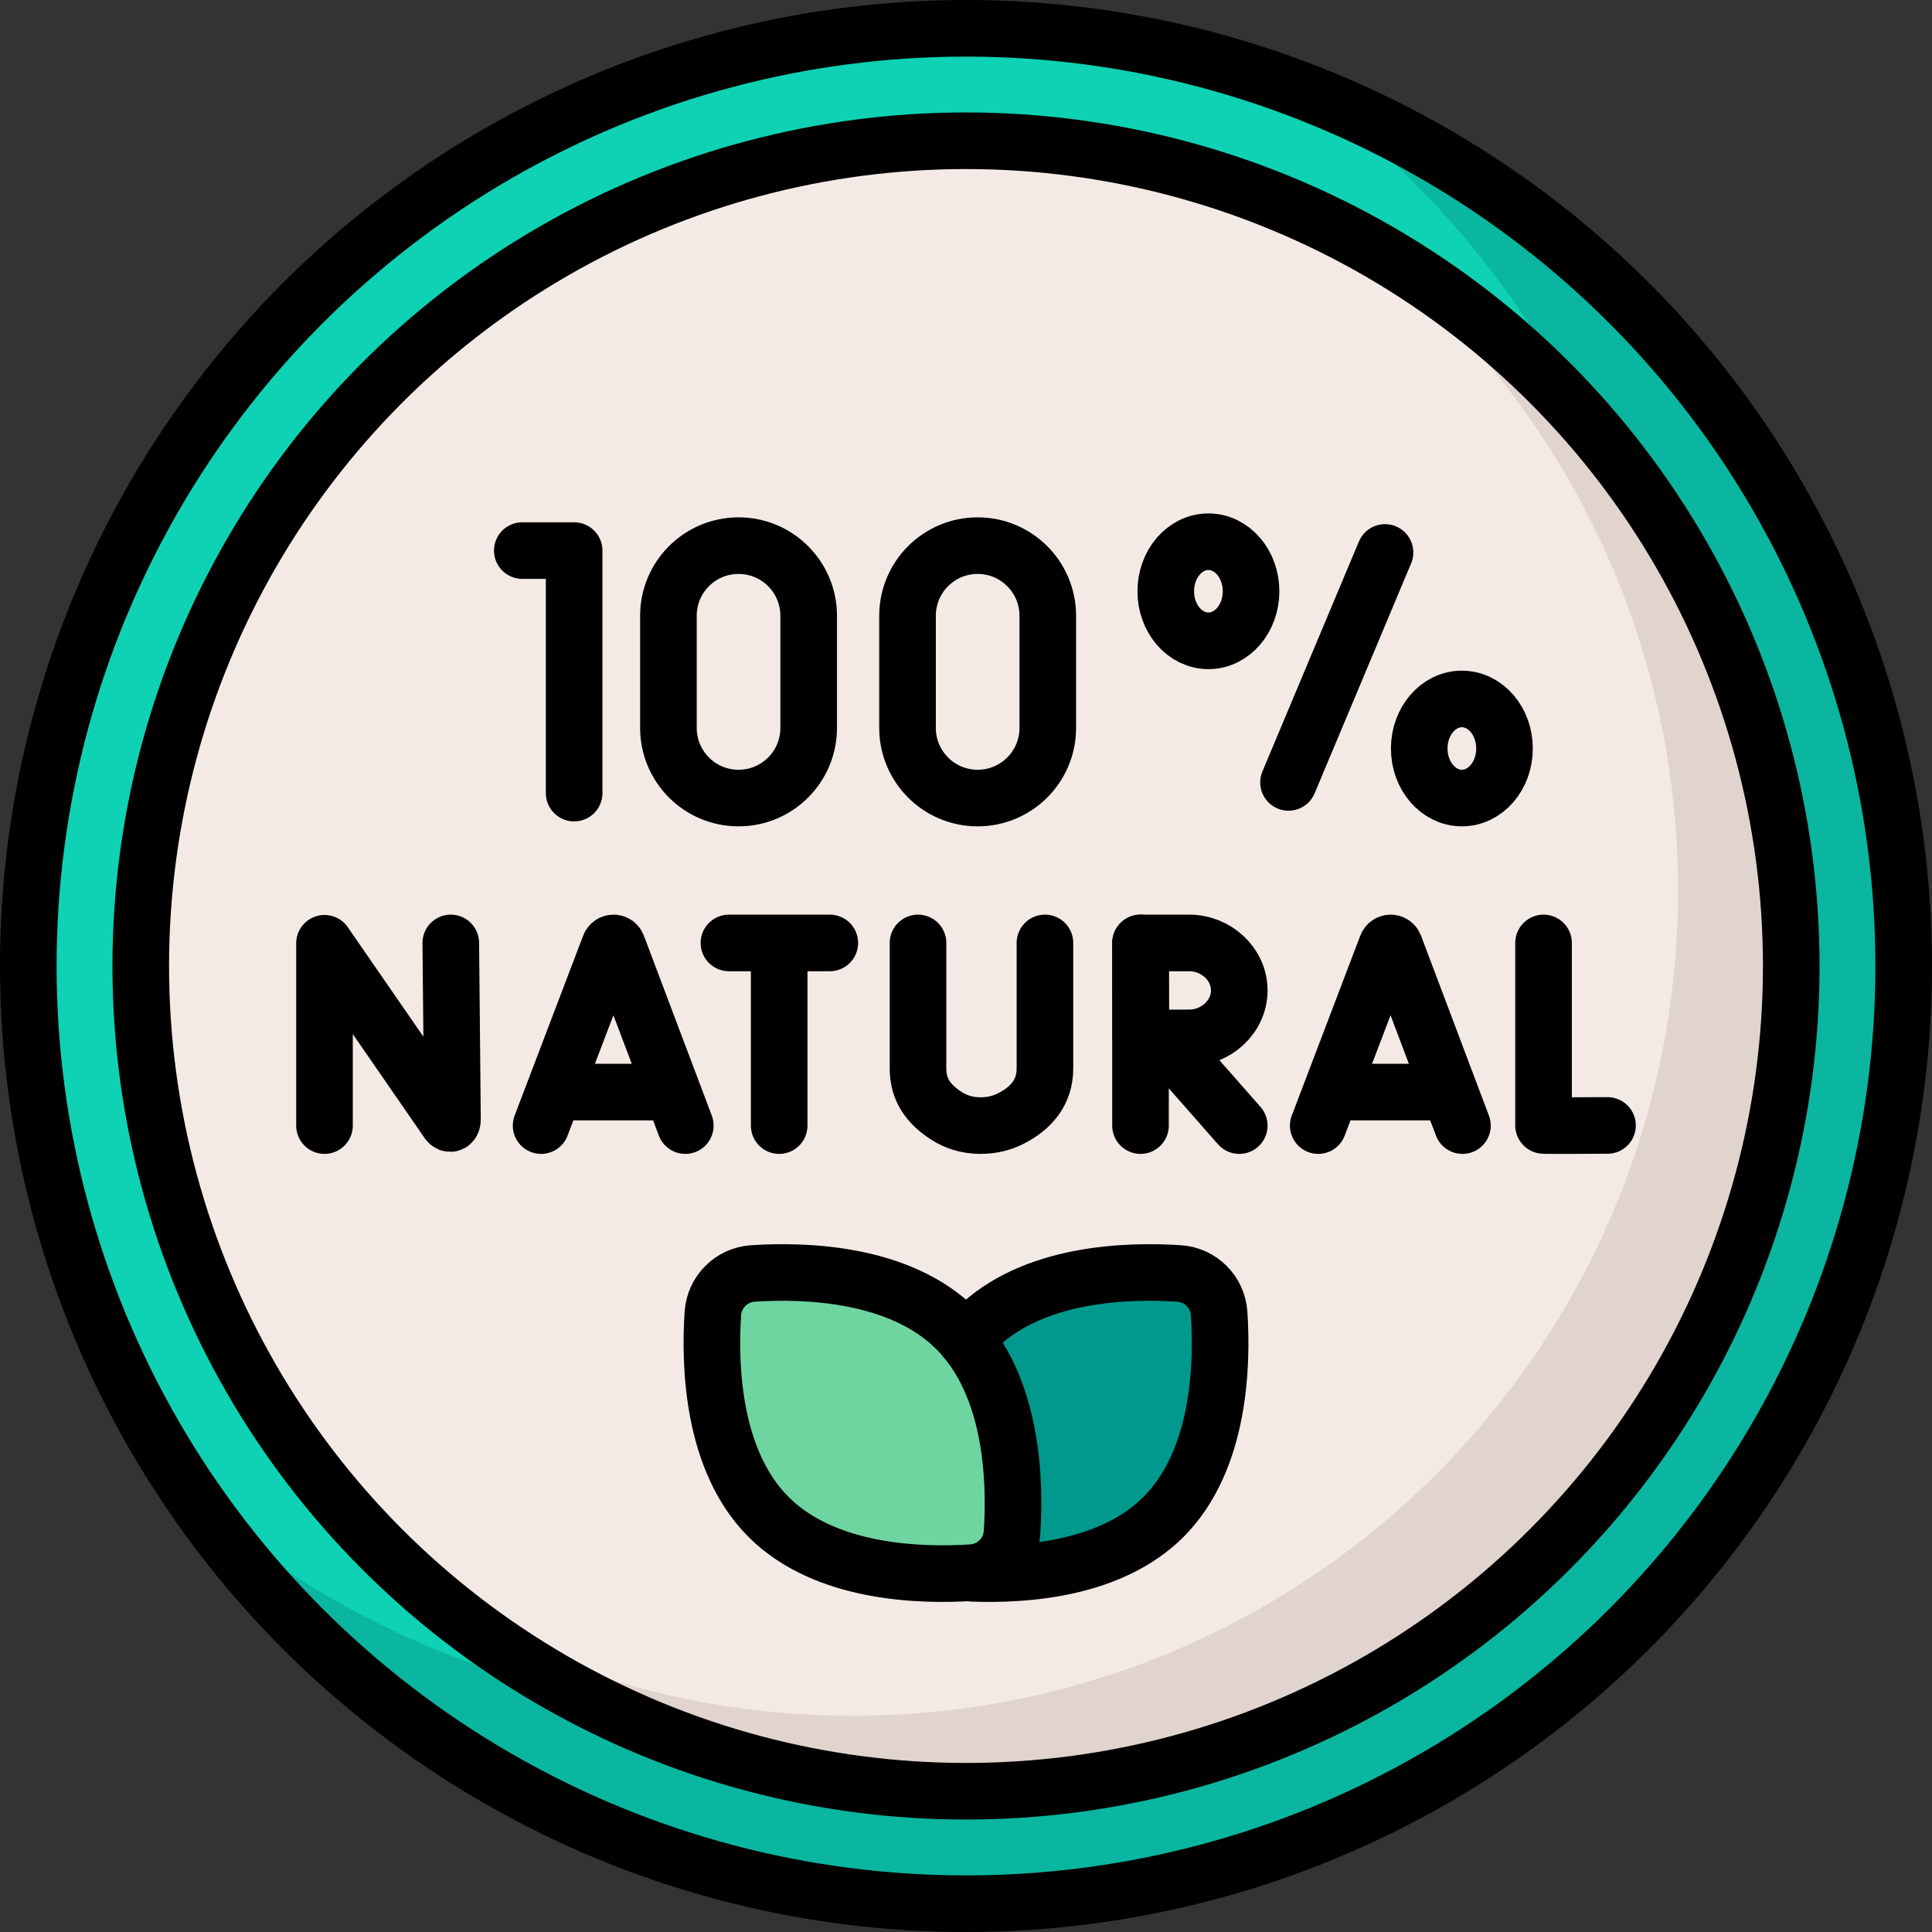
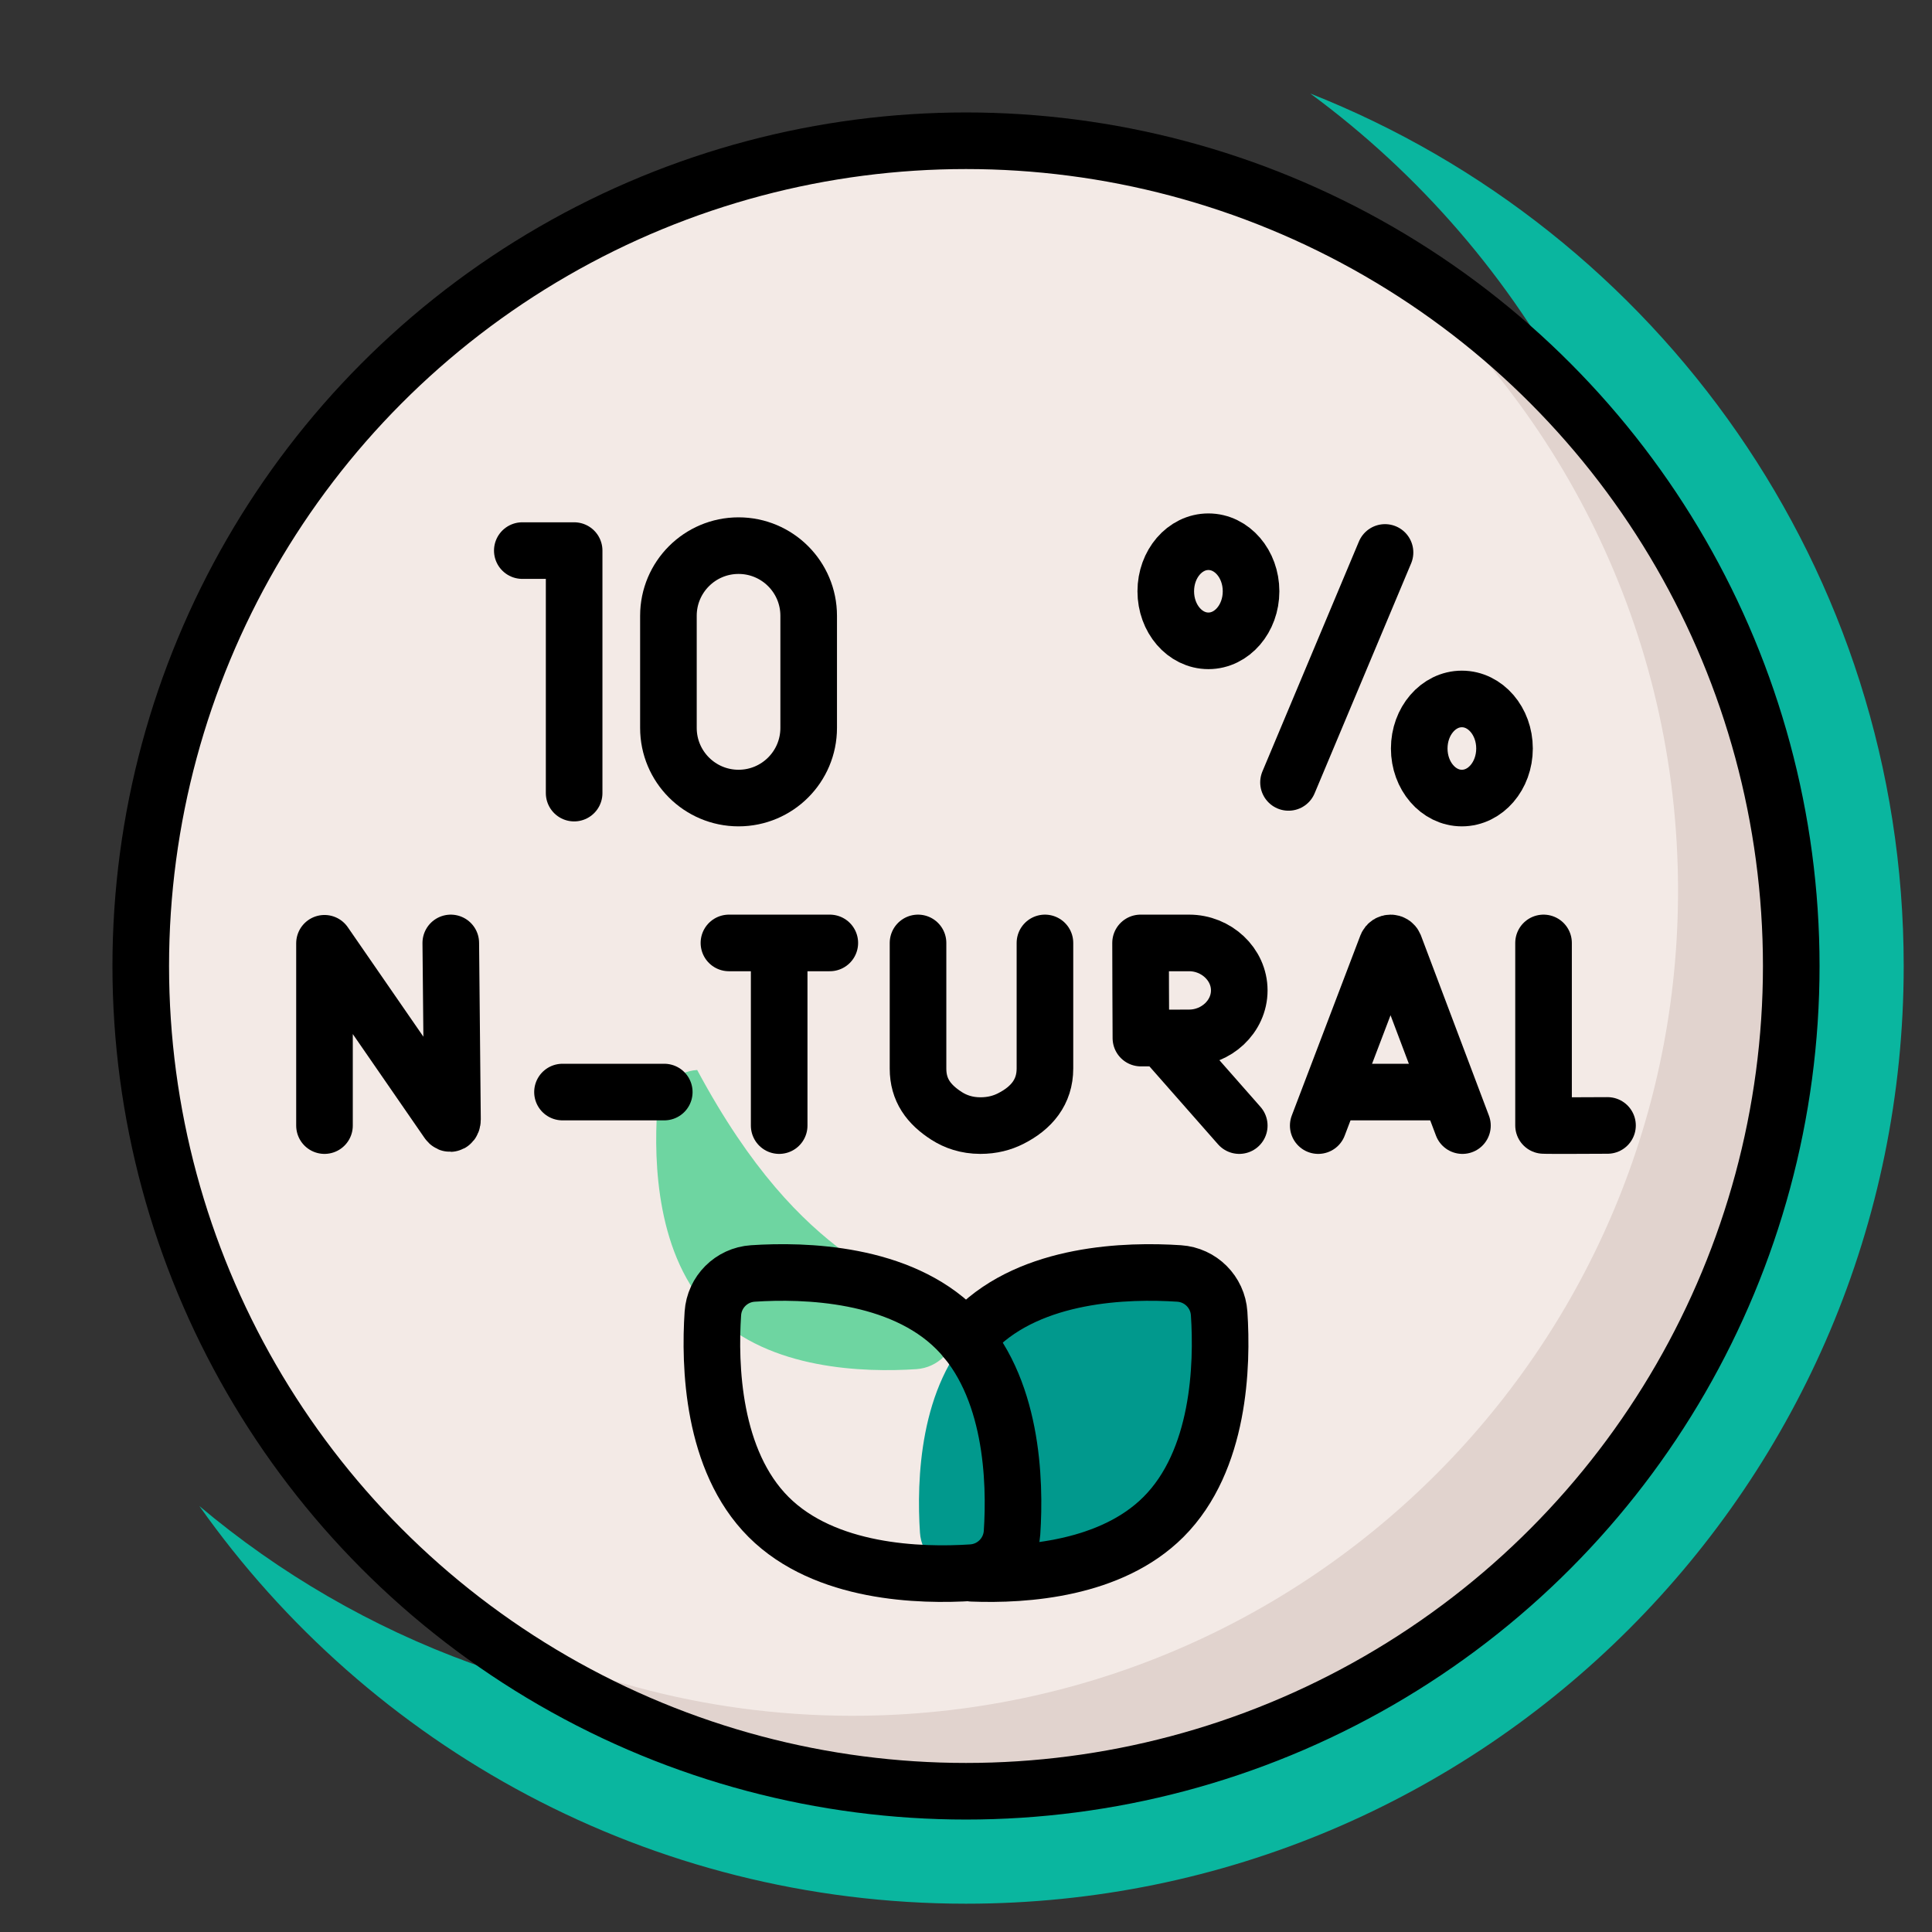
<svg xmlns="http://www.w3.org/2000/svg" version="1.1" id="Capa_1" x="0px" y="0px" viewBox="0 0 512 512" style="enable-background:new 0 0 512 512;" xml:space="preserve" width="512" height="512">
  <rect x="0" y="0" width="512" height="512" fill="#333333" stroke="none" />
  <g>
    <g>
-       <circle style="fill:#0ED2B3;" cx="256" cy="256" r="248.5" />
      <path style="fill:#0AB69F;" d="M347.237,24.785c57.9,42.618,95.924,110.832,97.131,188.263&#10;&#09;&#09;&#09;c2.05,131.563-102.941,239.878-234.504,241.928c-59.719,0.931-114.646-20.196-157.02-55.85&#10;&#09;&#09;&#09;C97.832,462.867,172.051,504.5,256,504.5c137.243,0,248.5-111.257,248.5-248.5C504.5,150.969,439.338,61.158,347.237,24.785z" />
      <circle style="fill:#F3EAE6;" cx="256" cy="256" r="218.699" />
      <path style="fill:#E1D3CE;" d="M361.763,64.546c49.62,39.338,81.846,99.794,82.909,168.047&#10;&#09;&#09;&#09;c1.882,120.769-94.495,220.198-215.265,222.08c-39.563,0.617-76.835-9.314-109.139-27.19&#10;&#09;&#09;&#09;c37.294,29.558,84.448,47.217,135.731,47.217c120.784,0,218.699-97.915,218.699-218.699&#10;&#09;&#09;&#09;C474.699,173.582,429.101,101.824,361.763,64.546z" />
      <path style="fill:#01998D;" d="M308.326,402.008c-14.967,14.967-40.221,15.666-53.927,14.757&#10;&#09;&#09;&#09;c-5.689-0.378-10.222-4.91-10.599-10.599c-0.909-13.705-0.21-38.959,14.757-53.927c14.967-14.967,40.221-15.666,53.927-14.757&#10;&#09;&#09;&#09;c5.689,0.378,10.222,4.91,10.599,10.599C323.993,361.787,323.293,387.041,308.326,402.008z" />
-       <path style="fill:#6ED5A1;" d="M253.443,352.239c14.967,14.967,15.666,40.221,14.757,53.927&#10;&#09;&#09;&#09;c-0.378,5.689-4.91,10.222-10.599,10.599c-13.705,0.909-38.959,0.21-53.927-14.757c-14.967-14.967-15.666-40.221-14.757-53.927&#10;&#09;&#09;&#09;c0.378-5.689,4.91-10.222,10.599-10.599C213.221,336.573,238.475,337.272,253.443,352.239z" />
+       <path style="fill:#6ED5A1;" d="M253.443,352.239c-0.378,5.689-4.91,10.222-10.599,10.599c-13.705,0.909-38.959,0.21-53.927-14.757c-14.967-14.967-15.666-40.221-14.757-53.927&#10;&#09;&#09;&#09;c0.378-5.689,4.91-10.222,10.599-10.599C213.221,336.573,238.475,337.272,253.443,352.239z" />
    </g>
    <g>
-       <circle style="fill:none;stroke:#000000;stroke-width:15;stroke-linecap:round;stroke-linejoin:round;stroke-miterlimit:10;" cx="256" cy="256" r="248.5" />
      <circle style="fill:none;stroke:#000000;stroke-width:15;stroke-linecap:round;stroke-linejoin:round;stroke-miterlimit:10;" cx="256" cy="256" r="218.699" />
      <path style="fill:none;stroke:#000000;stroke-width:15;stroke-linecap:round;stroke-linejoin:round;stroke-miterlimit:10;" d="&#10;&#09;&#09;&#09;M255.998,355.06c0.803-0.975,1.655-1.917,2.56-2.821c14.967-14.967,40.221-15.666,53.927-14.757&#10;&#09;&#09;&#09;c5.689,0.378,10.222,4.91,10.599,10.599c0.909,13.705,0.21,38.959-14.757,53.927c-13.869,13.869-36.571,15.487-50.732,14.926" />
      <path style="fill:none;stroke:#000000;stroke-width:15;stroke-linecap:round;stroke-linejoin:round;stroke-miterlimit:10;" d="&#10;&#09;&#09;&#09;M253.443,352.239c14.967,14.967,15.666,40.221,14.757,53.927c-0.378,5.689-4.91,10.222-10.599,10.599&#10;&#09;&#09;&#09;c-13.705,0.909-38.959,0.21-53.927-14.757c-14.967-14.967-15.666-40.221-14.757-53.927c0.378-5.689,4.91-10.222,10.599-10.599&#10;&#09;&#09;&#09;C213.221,336.573,238.475,337.272,253.443,352.239z" />
      <path style="fill:none;stroke:#000000;stroke-width:15;stroke-linecap:round;stroke-linejoin:round;stroke-miterlimit:10;" d="&#10;&#09;&#09;&#09;M349.346,298.294l18.176-47.725c0.371-0.908,1.657-0.909,2.03-0.002l18.011,47.727" />
      <line style="fill:none;stroke:#000000;stroke-width:15;stroke-linecap:round;stroke-linejoin:round;stroke-miterlimit:10;" x1="355.015" y1="289.408" x2="381.987" y2="289.408" />
-       <path style="fill:none;stroke:#000000;stroke-width:15;stroke-linecap:round;stroke-linejoin:round;stroke-miterlimit:10;" d="&#10;&#09;&#09;&#09;M143.398,298.294l18.176-47.725c0.371-0.908,1.657-0.909,2.03-0.002l18.011,47.727" />
      <line style="fill:none;stroke:#000000;stroke-width:15;stroke-linecap:round;stroke-linejoin:round;stroke-miterlimit:10;" x1="149.066" y1="289.408" x2="176.038" y2="289.408" />
      <path style="fill:none;stroke:#000000;stroke-width:15;stroke-linecap:round;stroke-linejoin:round;stroke-miterlimit:10;" d="&#10;&#09;&#09;&#09;M85.994,298.294v-48.316l32.666,47.303c0.606,0.875,1.254,0.446,1.254-0.618l-0.452-46.775" />
      <path style="fill:none;stroke:#000000;stroke-width:15;stroke-linecap:round;stroke-linejoin:round;stroke-miterlimit:10;" d="&#10;&#09;&#09;&#09;M409.055,249.887v48.366c0.535,0.092,16.95,0,16.95,0" />
      <path style="fill:none;stroke:#000000;stroke-width:15;stroke-linecap:round;stroke-linejoin:round;stroke-miterlimit:10;" d="&#10;&#09;&#09;&#09;M243.286,249.887v33.309c0,5.672,2.814,9.492,7.594,12.546c2.328,1.487,5.268,2.547,8.922,2.552&#10;&#09;&#09;&#09;c3.165,0.004,5.809-0.728,7.996-1.83c5.571-2.805,9.123-7.065,9.123-13.303v-33.274" />
      <line style="fill:none;stroke:#000000;stroke-width:15;stroke-linecap:round;stroke-linejoin:round;stroke-miterlimit:10;" x1="193.176" y1="249.887" x2="219.909" y2="249.887" />
      <line style="fill:none;stroke:#000000;stroke-width:15;stroke-linecap:round;stroke-linejoin:round;stroke-miterlimit:10;" x1="206.489" y1="251.433" x2="206.489" y2="298.294" />
      <line style="fill:none;stroke:#000000;stroke-width:15;stroke-linecap:round;stroke-linejoin:round;stroke-miterlimit:10;" x1="308.083" y1="275.19" x2="328.417" y2="298.294" />
-       <line style="fill:none;stroke:#000000;stroke-width:15;stroke-linecap:round;stroke-linejoin:round;stroke-miterlimit:10;" x1="302.246" y1="249.887" x2="302.246" y2="298.294" />
      <path style="fill:none;stroke:#000000;stroke-width:15;stroke-linecap:round;stroke-linejoin:round;stroke-miterlimit:10;" d="&#10;&#09;&#09;&#09;M328.417,262.467c0,6.948-6.092,12.58-13.292,12.58c-3.571,0-12.774,0.055-12.774,0.055s-0.058-9.134-0.058-12.636&#10;&#09;&#09;&#09;c0-2.876-0.032-12.58-0.032-12.58s8.644,0,12.863,0C322.325,249.887,328.417,255.52,328.417,262.467z" />
      <polyline style="fill:none;stroke:#000000;stroke-width:15;stroke-linecap:round;stroke-linejoin:round;stroke-miterlimit:10;" points="&#10;&#09;&#09;&#09;138.416,145.912 152.153,145.912 152.153,210.182 &#09;&#09;" />
      <line style="fill:none;stroke:#000000;stroke-width:15;stroke-linecap:round;stroke-linejoin:round;stroke-miterlimit:10;" x1="367.045" y1="146.404" x2="341.469" y2="207.345" />
      <ellipse style="fill:none;stroke:#000000;stroke-width:15;stroke-linecap:round;stroke-linejoin:round;stroke-miterlimit:10;" cx="320.242" cy="156.695" rx="11.301" ry="13.132" />
      <ellipse style="fill:none;stroke:#000000;stroke-width:15;stroke-linecap:round;stroke-linejoin:round;stroke-miterlimit:10;" cx="387.411" cy="198.362" rx="11.301" ry="13.132" />
      <path style="fill:none;stroke:#000000;stroke-width:15;stroke-linecap:round;stroke-linejoin:round;stroke-miterlimit:10;" d="&#10;&#09;&#09;&#09;M214.309,192.908c0,10.264-8.321,18.585-18.585,18.585c-10.264,0-18.585-8.321-18.585-18.585v-29.723&#10;&#09;&#09;&#09;c0-10.264,8.321-18.585,18.585-18.585c10.264,0,18.585,8.321,18.585,18.585V192.908z" />
-       <path style="fill:none;stroke:#000000;stroke-width:15;stroke-linecap:round;stroke-linejoin:round;stroke-miterlimit:10;" d="&#10;&#09;&#09;&#09;M277.674,192.908c0,10.264-8.321,18.585-18.585,18.585c-10.264,0-18.585-8.321-18.585-18.585v-29.723&#10;&#09;&#09;&#09;c0-10.264,8.321-18.585,18.585-18.585c10.264,0,18.585,8.321,18.585,18.585V192.908z" />
    </g>
  </g>
</svg>